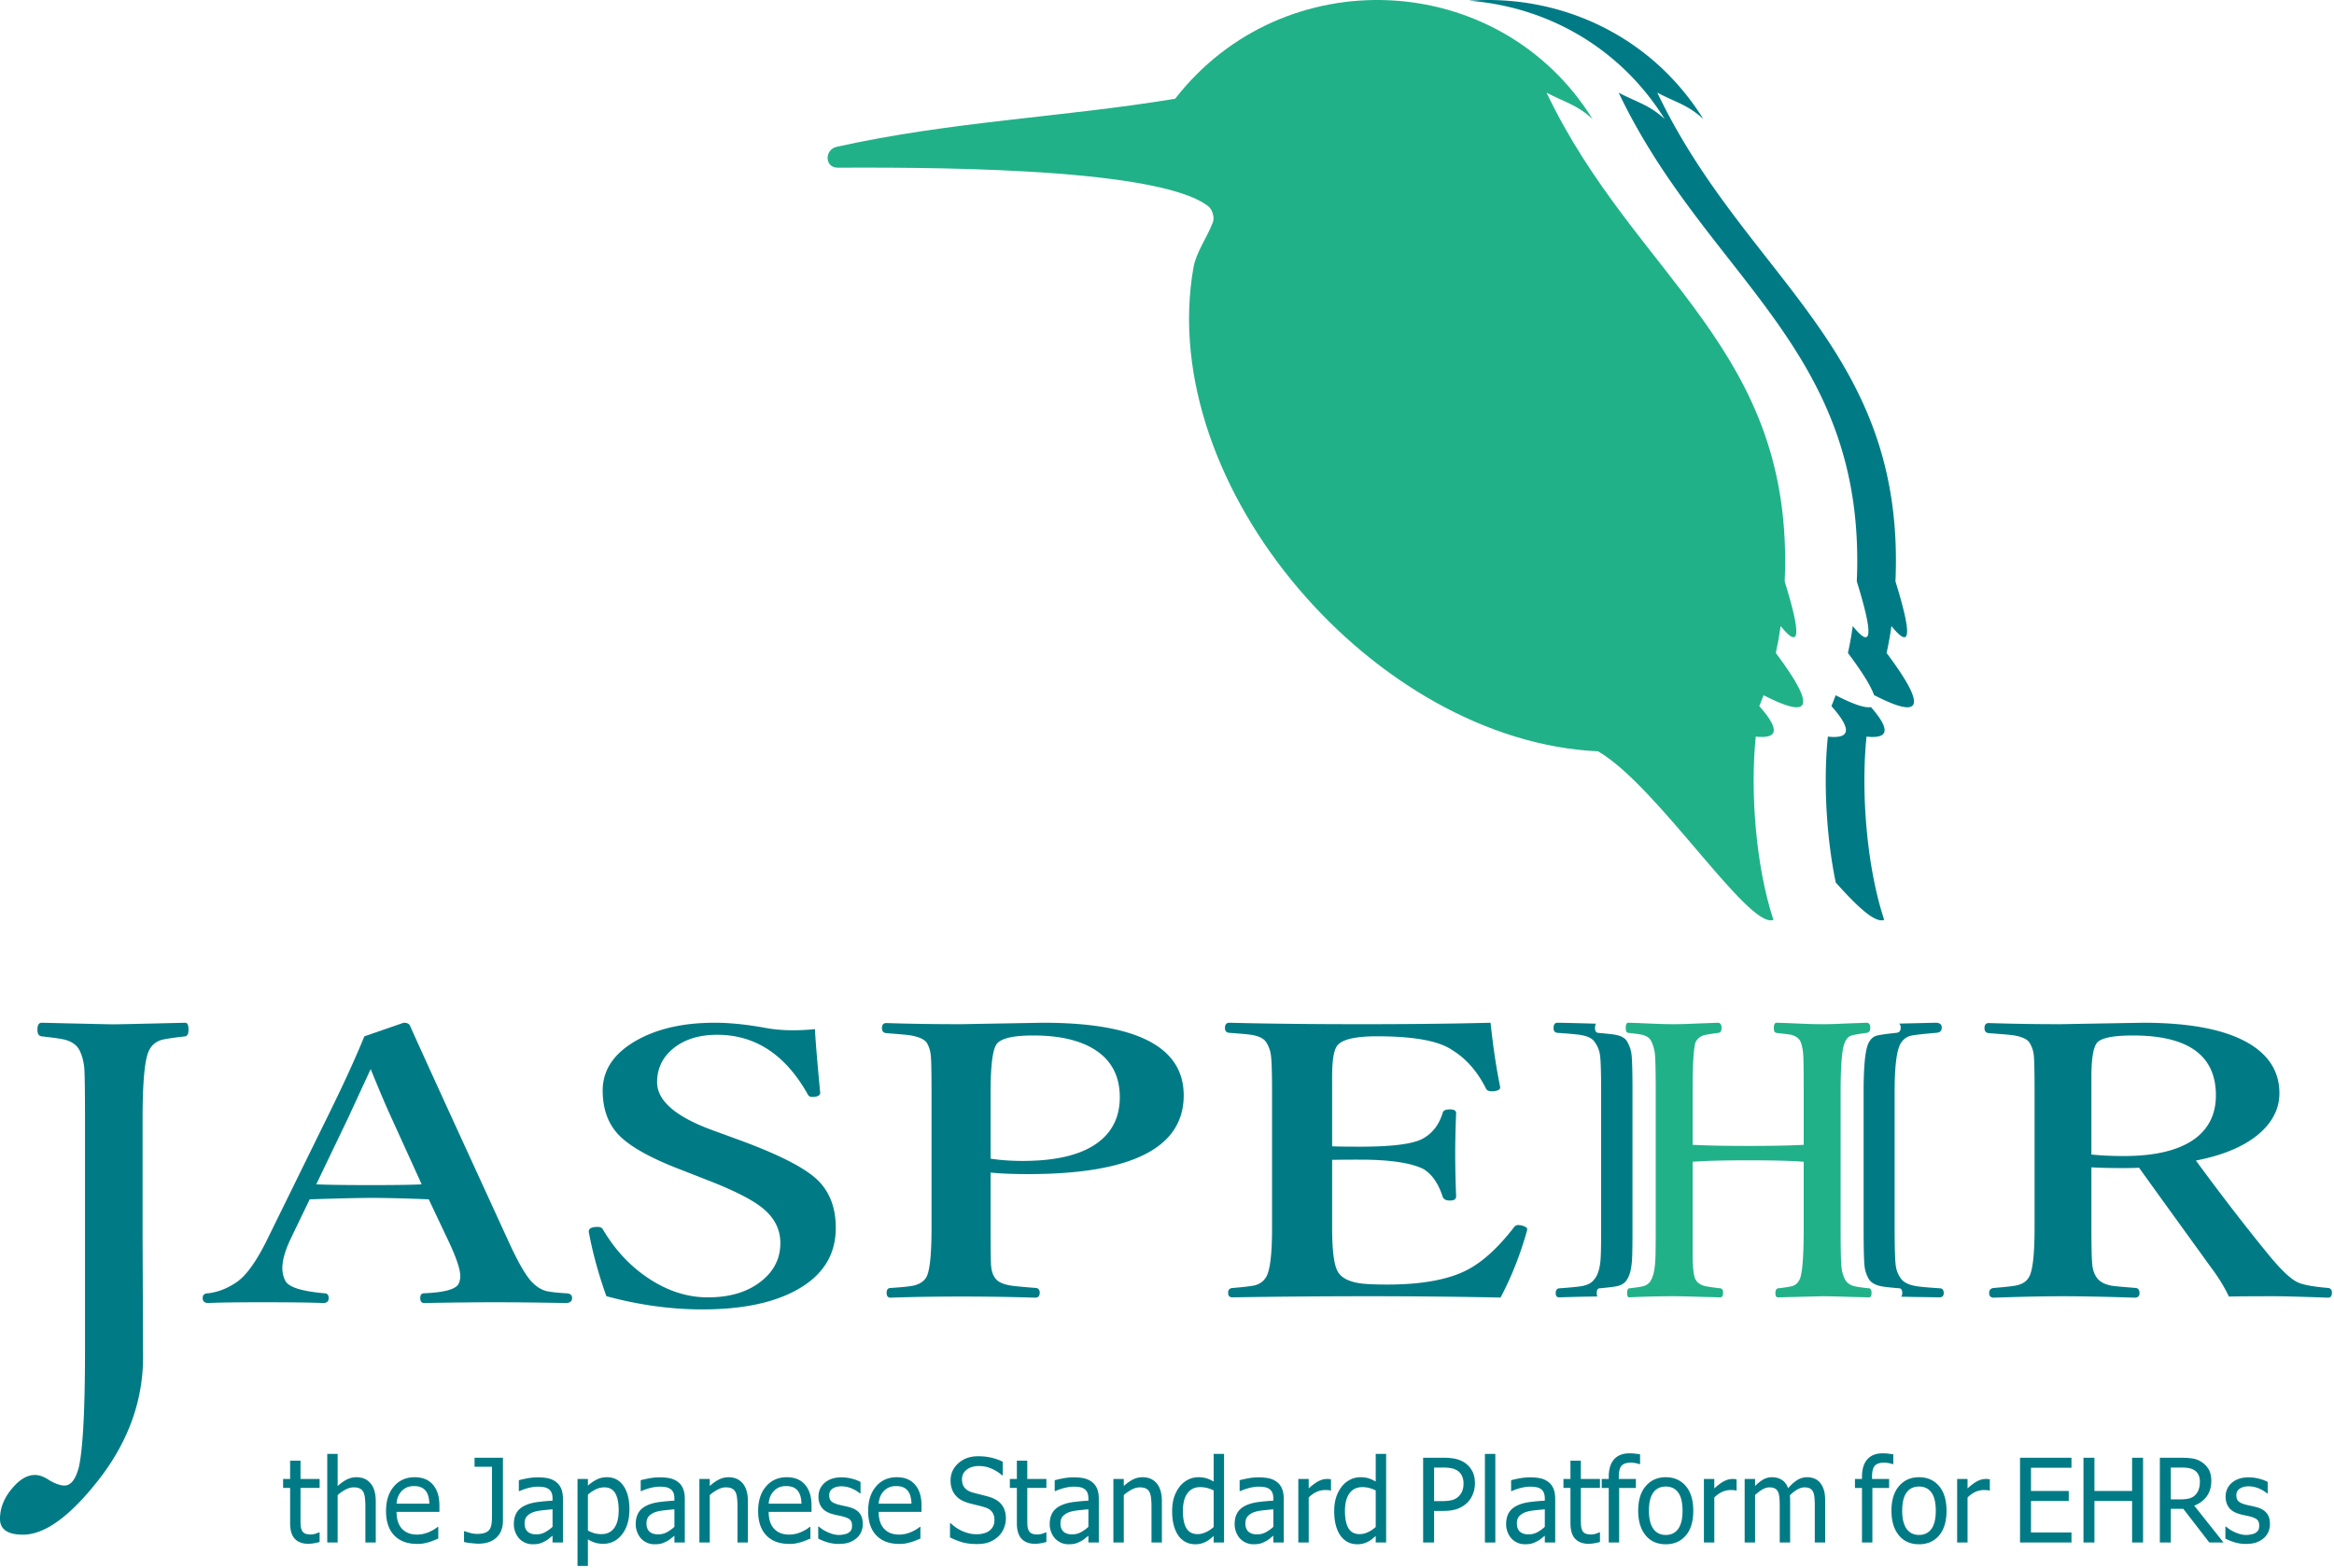
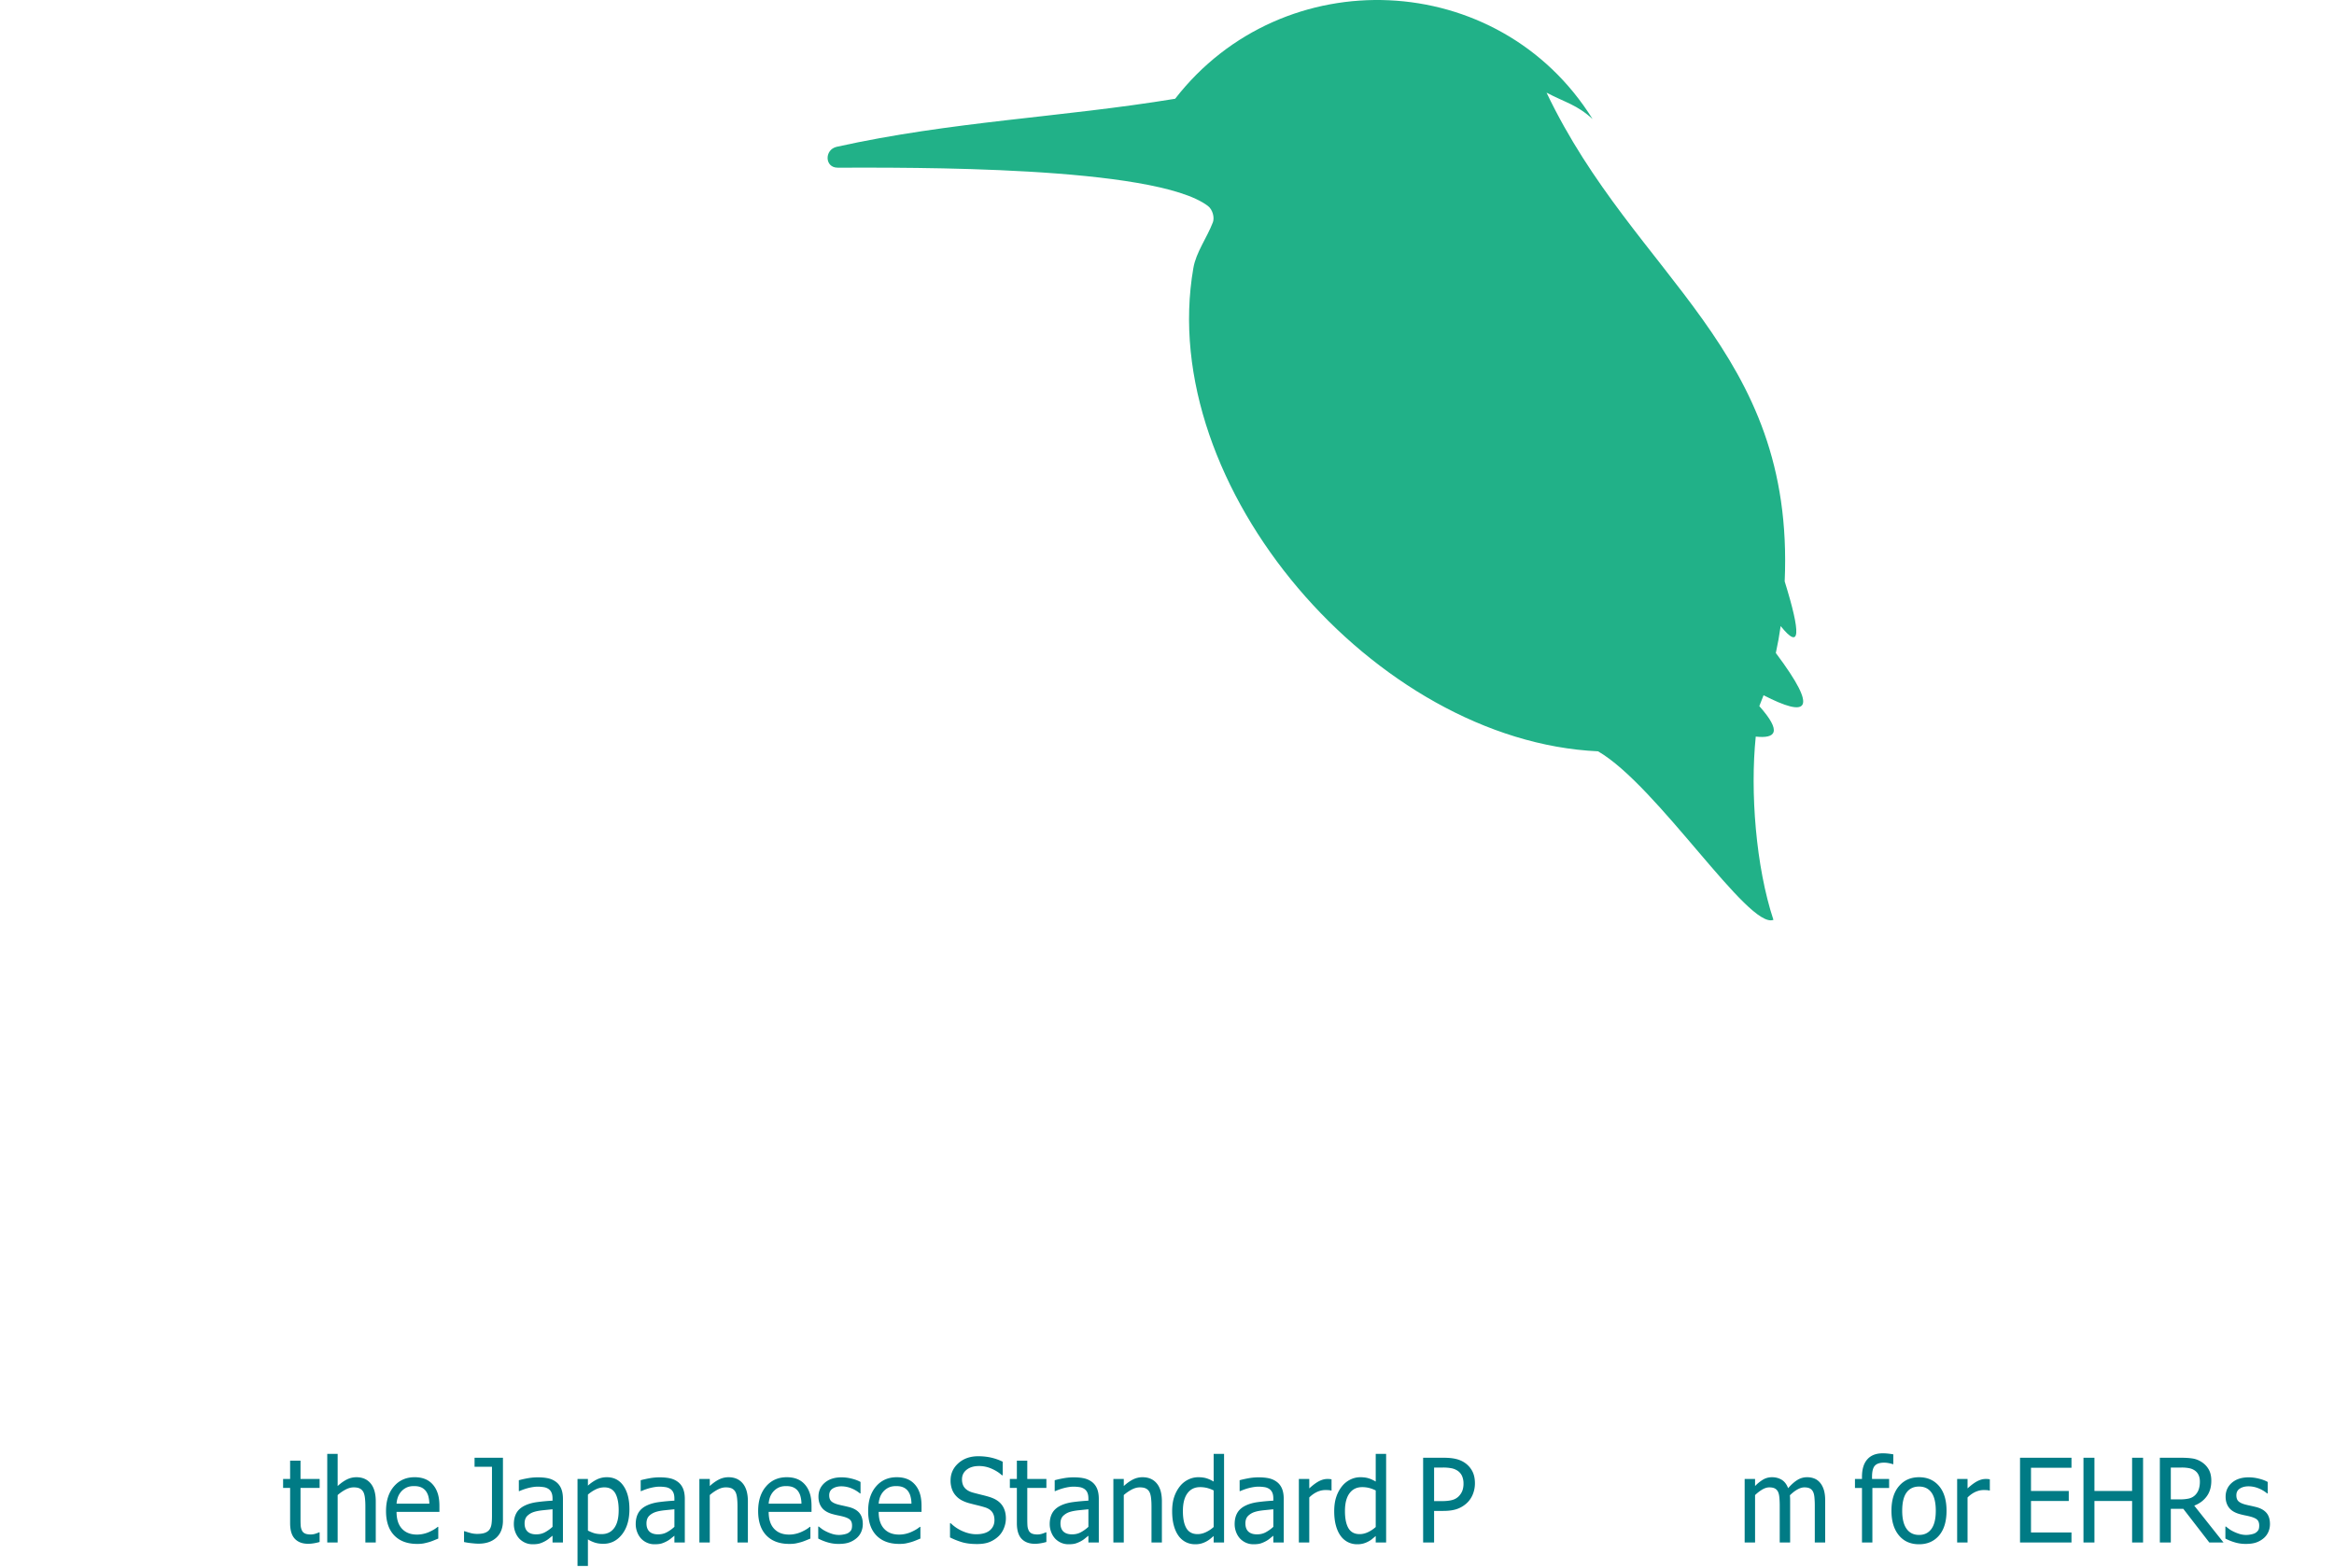
<svg xmlns="http://www.w3.org/2000/svg" width="323" height="217" fill="none">
  <g clip-path="url(#clip0_14_58)">
-     <path fill-rule="evenodd" clip-rule="evenodd" d="M259.369 96.292l.018-.05c6.025 3.091 7.794 2.283 1.699-5.849.269-1.228.489-2.47.668-3.725 2.759 3.415 2.814 1.085.557-6.187 1.403-32.235-20.655-41.85-32.956-67.655 2.65 1.396 4.171 1.647 6.369 3.653C228.387 4.694 215.649-.818 203.263.1c10.589.795 20.829 6.289 27.11 16.378-2.198-2.006-3.719-2.257-6.369-3.653 12.301 25.806 34.359 35.42 32.956 67.655 2.257 7.272 2.202 9.602-.557 6.187a51.068 51.068 0 01-.668 3.725c2.078 2.772 3.241 4.693 3.634 5.899zM131.155 23.209l.098.002h.634l-.732-.002zm122.888 98.949c-1.349-6.566-1.704-14.208-1.087-20.192 2.733.295 3.687-.627.493-4.22.206-.5.402-1 .587-1.504 2.339 1.2 4.036 1.812 4.88 1.636 3.053 3.484 2.09 4.379-.609 4.088-.789 7.65.011 18.011 2.445 25.368-1.242.501-3.696-1.806-6.709-5.176z" fill="#007B85" />
    <path fill-rule="evenodd" clip-rule="evenodd" d="M243.47 97.746c.207-.5.402-1 .588-1.504 6.024 3.091 7.793 2.283 1.698-5.849.269-1.228.49-2.47.668-3.725 2.759 3.415 2.815 1.085.557-6.187 1.403-32.235-20.655-41.85-32.955-67.655 2.65 1.396 4.171 1.647 6.369 3.653-12.972-20.834-42.824-22.072-57.767-2.808-15.781 2.594-30.894 3.115-46.834 6.65-1.715.381-1.694 2.891.13 2.89 9.492-.005 43.884-.305 51.244 5.304.663.505.926 1.62.681 2.26-.843 2.196-2.316 4.121-2.699 6.321-5.274 30.32 25.19 65.49 56.001 66.908 8.212 4.739 20.845 24.712 24.272 23.33-2.434-7.357-3.234-17.718-2.446-25.368 2.733.295 3.688-.627.493-4.22z" fill="#21B188" />
-     <path fill-rule="evenodd" clip-rule="evenodd" d="M289.427 161.592v8.396c0 2.747.046 4.502.139 5.241.092.669.3 1.226.646 1.686.403.539 1.084.895 2.052 1.069.416.061 1.5.165 3.287.304.358.035.531.27.531.713 0 .426-.219.635-.669.635-4.256-.14-7.554-.2-9.895-.2-2.399 0-5.582.06-9.572.2-.45 0-.669-.209-.669-.635 0-.443.219-.678.669-.713 1.718-.139 2.802-.269 3.252-.382.715-.191 1.222-.521 1.511-1 .565-.756.853-3.068.853-6.918v-18.869c0-2.738-.035-4.407-.104-5.015a4.087 4.087 0 00-.611-1.79c-.312-.47-1.038-.8-2.157-.991-.449-.07-1.603-.165-3.448-.305-.404-.034-.611-.269-.611-.712 0-.461.207-.687.611-.687 3.195.104 6.493.156 9.895.156l11.418-.199c6.896 0 11.959 1.06 15.177 3.181 2.479 1.642 3.713 3.841 3.713 6.57 0 2.243-1.049 4.207-3.137 5.885-2.029 1.599-4.832 2.746-8.418 3.441 3.471 4.729 6.792 9.04 9.964 12.925 1.741 2.138 3.102 3.441 4.094 3.919.761.357 2.168.618 4.221.791.357.035.542.253.542.661 0 .461-.185.687-.542.687-3.875-.14-6.32-.2-7.335-.2-2.629 0-4.763.008-6.378.043-.634-1.338-1.464-2.694-2.502-4.067-6.02-8.327-9.33-12.916-9.93-13.768-.473.035-1.245.052-2.306.052-1.707 0-3.137-.034-4.291-.104zm0-1.773c1.361.139 2.849.209 4.498.209 4.682 0 8.108-.922 10.276-2.755 1.638-1.417 2.456-3.295 2.456-5.641 0-5.528-3.828-8.292-11.486-8.292-2.699 0-4.36.33-4.959.991-.52.634-.785 2.208-.785 4.737v10.751zm-81.767 19.799a905.415 905.415 0 00-18.176-.183c-6.435 0-12.744.053-18.914.157-.415 0-.611-.208-.611-.634 0-.409.196-.635.611-.661 1.638-.139 2.687-.27 3.137-.382.634-.192 1.107-.522 1.419-1 .611-.808.911-3.12.911-6.918v-18.921c0-2.651-.058-4.329-.162-5.042a4.324 4.324 0 00-.68-1.807c-.312-.461-.934-.774-1.857-.948-.45-.087-1.522-.182-3.206-.304-.415-.035-.611-.252-.611-.66 0-.496.196-.739.611-.739 5.443.139 11.567.199 18.372.199 6.47 0 12.397-.06 17.772-.199.346 3.277.784 6.223 1.326 8.856v.122c0 .261-.265.417-.784.487a2.214 2.214 0 01-.335.026c-.449 0-.738-.13-.841-.382-1.2-2.391-2.768-4.173-4.706-5.346-1.845-1.26-5.305-1.886-10.368-1.886-3.021 0-4.855.435-5.512 1.295-.473.617-.704 2.043-.704 4.285v9.647c.738.035 2.041.053 3.887.053 4.509 0 7.404-.383 8.718-1.148 1.303-.73 2.203-1.912 2.699-3.554.069-.305.404-.461 1.015-.461.565 0 .842.174.842.513-.093 2.425-.127 4.25-.127 5.493 0 1.607.034 3.624.127 6.031 0 .392-.277.583-.842.583-.542 0-.877-.165-1.015-.504-.611-1.912-1.534-3.216-2.768-3.911-1.753-.826-4.636-1.243-8.649-1.243a196.9 196.9 0 00-3.887.026v9.447c0 3.46.323 5.563.98 6.31.519.661 1.453 1.104 2.803 1.321.83.122 2.122.183 3.851.183 5.294 0 9.262-.834 11.891-2.503 1.81-1.121 3.656-2.886 5.547-5.302.173-.287.404-.435.669-.435.115 0 .265.018.45.053.53.139.807.304.807.513 0 .034-.011.104-.034.226-.923 3.302-2.146 6.388-3.656 9.247zm-70.569-17.296v7.666c0 3.016.023 4.772.069 5.267.069.695.242 1.252.542 1.651.358.531 1.084.878 2.191 1.052.473.078 1.626.191 3.448.33.358.035.543.253.543.661 0 .461-.208.687-.612.687-3.31-.105-6.689-.157-10.137-.157-3.645 0-6.943.052-9.895.157-.369 0-.542-.226-.542-.687 0-.443.196-.661.6-.661 1.672-.104 2.756-.225 3.252-.356.715-.191 1.245-.53 1.58-1.026.518-.756.784-3.068.784-6.918v-18.869c0-2.738-.035-4.407-.104-5.015-.069-.669-.254-1.26-.577-1.79-.357-.47-1.107-.8-2.26-.991-.404-.07-1.511-.165-3.31-.305-.403-.034-.611-.269-.611-.712 0-.461.208-.687.611-.687 3.068.104 6.504.156 10.333.156l11.36-.199c12.975 0 19.456 3.346 19.456 10.056 0 7.266-7.196 10.899-21.589 10.899-1.938 0-3.645-.07-5.132-.209zm0-1.929c1.372.208 2.848.313 4.428.313 4.994 0 8.627-.974 10.876-2.912 1.707-1.46 2.571-3.433 2.571-5.91 0-2.973-1.199-5.198-3.586-6.658-2.053-1.26-4.856-1.886-8.408-1.886-2.664 0-4.313.365-4.97 1.095-.611.678-.911 2.903-.911 6.675v9.283zm-24.3-17.931c0 .8.242 3.738.715 8.831 0 .286-.242.46-.715.53-.15.017-.289.026-.404.026-.288 0-.496-.122-.599-.356-3.091-5.502-7.266-8.249-12.537-8.249-2.572 0-4.647.67-6.216 2.008-1.407 1.208-2.099 2.729-2.099 4.563 0 2.564 2.583 4.789 7.739 6.666l3.713 1.356c5.432 1.999 8.996 3.824 10.714 5.476 1.707 1.625 2.561 3.85 2.561 6.666 0 3.79-1.846 6.675-5.536 8.657-3.218 1.747-7.531 2.625-12.94 2.625-4.325 0-8.754-.609-13.274-1.834-1.061-2.981-1.869-5.893-2.4-8.726a1.061 1.061 0 01-.034-.226c0-.339.254-.539.773-.609.184-.017.323-.026.438-.026.38 0 .635.122.75.357 1.753 2.963 3.979 5.301 6.689 7.005 2.514 1.591 5.132 2.39 7.83 2.39 3.161 0 5.686-.799 7.578-2.39 1.637-1.373 2.456-3.077 2.456-5.119 0-2.017-.923-3.712-2.768-5.085-1.441-1.086-3.886-2.303-7.335-3.641l-3.436-1.348c-4.44-1.677-7.427-3.363-8.961-5.041-1.396-1.538-2.088-3.546-2.088-6.006 0-2.894 1.603-5.24 4.832-7.022 2.86-1.573 6.413-2.364 10.668-2.364 2.076 0 4.406.234 7.001.712 1.164.218 2.445.331 3.817.331.992 0 2.018-.053 3.068-.157zm-53.455 23.562c-3.102-.13-5.743-.199-7.9-.199-1.787 0-4.647.069-8.58.199l-2.641 5.485c-.761 1.608-1.142 2.955-1.142 4.024 0 .643.139 1.252.438 1.808.473.852 2.26 1.408 5.363 1.686.415 0 .611.217.611.66 0 .461-.253.687-.772.687-1.696-.069-4.567-.104-8.615-.104-3.333 0-5.755.035-7.266.104-.519 0-.784-.226-.784-.687 0-.443.265-.66.784-.66 1.395-.173 2.745-.713 4.048-1.634 1.338-.982 2.745-3.007 4.233-6.084l8.303-16.905c2.076-4.206 3.748-7.857 5.006-10.942l5.443-1.886c.496 0 .796.165.91.486.335.774 2.25 4.998 5.745 12.647l7.796 17.009c1.406 3.102 2.56 5.084 3.483 5.936.588.556 1.199.912 1.822 1.069.473.113 1.36.217 2.64.304.612 0 .912.217.912.66 0 .461-.3.687-.911.687-4.106-.069-7.37-.104-9.803-.104-2.387 0-5.64.035-9.757.104-.369 0-.542-.226-.542-.687 0-.443.173-.66.542-.66 2.883-.122 4.475-.583 4.798-1.382a2.55 2.55 0 00.196-.991c0-.886-.485-2.381-1.453-4.485l-2.907-6.145zm-8.038-18.034l-3.102 6.719-4.43 9.239c1.512.069 4.06.104 7.67.104 3.287 0 5.594-.035 6.92-.104l-4.152-9.135c-.738-1.599-1.707-3.868-2.906-6.823zm-25.684-4.525c-1.776.195-2.917.378-3.413.536-.715.268-1.234.719-1.546 1.365-.611 1.097-.922 4.267-.922 9.532v16.394l.069 16.504c0 5.924-1.938 11.47-5.813 16.614-4.094 5.35-7.704 8.032-10.806 8.032-2.122 0-3.183-.732-3.183-2.182 0-1.548.6-3.011 1.8-4.364.991-1.145 2.006-1.718 3.032-1.718.612 0 1.292.243 2.03.755.819.464 1.5.707 2.065.707.876 0 1.545-.853 1.995-2.572.565-2.669.841-8.044.841-16.137v-32.033c0-3.888-.034-6.253-.103-7.106-.092-.902-.312-1.719-.67-2.426-.368-.694-1.026-1.17-1.994-1.438-.542-.134-1.615-.293-3.218-.463-.403-.049-.6-.354-.6-.926 0-.647.197-.963.6-.963 6.112.146 9.41.219 9.907.219.646 0 3.967-.073 9.93-.219.322 0 .472.316.472.963 0 .572-.15.877-.473.926zm237.202-1.767l.594-.018 4.463-.104c.565 0 .842.226.842.686 0 .444-.254.678-.773.713-1.891.156-3.079.295-3.564.417-.484.13-.888.409-1.199.835-.658.808-.98 3.094-.98 6.849v18.912c0 2.773.057 4.52.161 5.25.092.678.346 1.277.75 1.808.38.495 1.072.825 2.064.99.473.087 1.58.192 3.345.304.311.035.473.261.473.67 0 .391-.208.582-.612.582-.807-.017-1.96-.035-3.448-.052l-1.854-.04c.116-.092.175-.255.175-.49 0-.409-.127-.635-.372-.67-1.39-.112-2.262-.217-2.634-.304-.781-.165-1.326-.495-1.626-.99a4.393 4.393 0 01-.59-1.808c-.082-.73-.127-2.477-.127-5.25v-18.912c0-3.755.254-6.041.772-6.849.245-.426.563-.705.944-.835.382-.122 1.317-.261 2.807-.417.408-.035.608-.269.608-.713 0-.265-.072-.453-.219-.564zm-41.739 37.769a290.51 290.51 0 00-5.309.125c-.312 0-.474-.191-.474-.582 0-.409.162-.635.474-.67 1.856-.13 2.975-.252 3.378-.356.704-.165 1.211-.478 1.523-.938.473-.574.761-1.539.842-2.877.046-.609.069-2 .069-4.172v-18.921c0-2.669-.058-4.346-.162-5.042a3.87 3.87 0 00-.749-1.807c-.288-.461-.911-.774-1.857-.948-.473-.087-1.568-.182-3.275-.304-.358-.035-.542-.252-.542-.66 0-.496.184-.739.542-.739.492 0 2.269.043 5.342.128-.097.12-.146.322-.146.611 0 .408.146.625.427.66 1.344.122 2.207.217 2.579.304.745.174 1.236.487 1.462.948.318.538.518 1.147.59 1.807.082.696.128 2.373.128 5.042v18.921c0 2.172-.018 3.563-.055 4.172-.063 1.338-.29 2.303-.663 2.877-.245.46-.644.773-1.198.938-.318.104-1.199.226-2.661.356-.245.035-.373.261-.373.67 0 .209.037.361.108.457z" fill="#007B85" />
-     <path fill-rule="evenodd" clip-rule="evenodd" d="M234.241 160.819v12.68c0 1.826.123 2.999.363 3.547.24.495.698.825 1.366.99.298.07.996.174 2.107.304.254.035.378.244.378.618 0 .426-.138.634-.422.634-.457-.017-1.162-.035-2.128-.052-1.962-.07-3.386-.105-4.279-.105-2.114 0-4.164.053-6.154.157-.196 0-.298-.191-.298-.582 0-.409.102-.635.298-.67 1.17-.13 1.874-.252 2.128-.356.444-.165.764-.478.96-.938.298-.574.479-1.539.53-2.877.029-.609.044-2 .044-4.172v-18.921c0-2.669-.037-4.346-.102-5.042a5.311 5.311 0 00-.472-1.807c-.182-.461-.574-.774-1.17-.948-.298-.087-.988-.182-2.064-.304-.225-.035-.341-.252-.341-.66 0-.496.116-.739.341-.739.313 0 1.446.043 3.408.13 1.221.052 2.18.069 2.892.069.792 0 1.896-.026 3.298-.095 1.475-.052 2.405-.087 2.79-.104.356 0 .53.243.53.739 0 .391-.138.608-.421.66-1.155.156-1.853.269-2.107.356-.473.174-.821.47-1.046.887-.284.73-.429 3.016-.429 6.849v7.405c1.86.104 4.461.156 7.796.156 3.218 0 5.746-.052 7.577-.156v-7.405c0-2.747-.022-4.433-.065-5.067-.044-.678-.167-1.269-.363-1.782-.211-.469-.64-.791-1.279-.965-.225-.052-.923-.139-2.085-.278-.226-.035-.341-.252-.341-.66 0-.496.13-.739.384-.739.313 0 1.461.043 3.451.13 1.235.052 2.224.069 2.979.069.734 0 1.802-.026 3.19-.095l2.811-.104c.356 0 .531.226.531.686 0 .444-.16.678-.487.713-1.192.156-1.94.295-2.245.417-.305.13-.56.409-.756.835-.414.808-.617 3.094-.617 6.849v18.912c0 2.773.036 4.52.102 5.25.057.678.217 1.277.471 1.808.24.495.676.825 1.301.99.298.087.996.192 2.107.304.196.035.298.261.298.67 0 .391-.131.582-.385.582-.509-.017-1.235-.035-2.172-.052-1.955-.07-3.35-.105-4.171-.105-.101 0-2.165.053-6.197.157-.254 0-.378-.191-.378-.582 0-.409.124-.635.378-.67 1.126-.13 1.816-.252 2.085-.356.414-.165.719-.478.916-.938.356-.818.537-3.173.537-7.058v-9.169c-1.831-.14-4.359-.2-7.577-.2-3.335 0-5.936.06-7.796.2z" fill="#21B188" />
-     <path fill-rule="evenodd" clip-rule="evenodd" d="M240.326 206.33h-.076a1.69 1.69 0 00-.339-.054 6.72 6.72 0 00-.433-.011c-.386 0-.769.086-1.153.259-.381.175-.741.43-1.083.771v6.233h-1.44v-8.796h1.44v1.307c.525-.478.981-.815 1.37-1.011.389-.196.767-.296 1.135-.296.146 0 .258.003.331.011.073.008.156.021.248.038v1.549zm-5.995 2.803c0 1.482-.347 2.623-1.038 3.429-.694.805-1.615 1.208-2.765 1.208-1.187 0-2.121-.417-2.799-1.248-.681-.831-1.02-1.961-1.02-3.389 0-1.469.35-2.609 1.051-3.422.7-.815 1.623-1.221 2.768-1.221 1.15 0 2.071.406 2.765 1.216.691.812 1.038 1.953 1.038 3.427zm-1.486 0c0-1.133-.201-1.975-.603-2.526-.402-.551-.973-.826-1.714-.826-.746 0-1.323.275-1.727.826-.404.551-.605 1.393-.605 2.526 0 1.097.201 1.928.605 2.496.404.568.981.85 1.727.85.736 0 1.307-.277 1.711-.834.405-.557.606-1.393.606-2.512zm-5.878-6.451h-.075a3.544 3.544 0 00-.551-.142 3.38 3.38 0 00-.639-.067c-.605 0-1.035.142-1.291.425-.258.282-.386.793-.386 1.533v.301h2.363v1.243h-2.316v7.553h-1.44v-7.553h-.97v-1.243h.97v-.293c0-1.065.248-1.875.741-2.426.493-.555 1.2-.831 2.121-.831.266 0 .524.013.78.043.253.029.485.061.693.099v1.358zm-7.139 11.023c-.785 0-1.398-.228-1.836-.688-.439-.457-.658-1.184-.658-2.173v-4.869h-.97v-1.243h.97v-2.534h1.44v2.534h2.645v1.243h-2.645v4.18c0 .447.008.791.024 1.03.015.242.073.468.174.678a.85.85 0 00.42.414c.196.092.457.137.788.137.235 0 .462-.037.681-.11.219-.073.378-.132.475-.18h.083v1.329c-.271.08-.545.142-.821.185-.28.046-.535.067-.77.067zm-6.044-1.118c-.118.091-.274.215-.47.376a3.296 3.296 0 01-.566.382 4.147 4.147 0 01-.738.315c-.235.073-.566.11-.994.11-.352 0-.683-.067-.999-.204a2.573 2.573 0 01-.832-.576 2.754 2.754 0 01-.548-.896 3.044 3.044 0 01-.206-1.121c0-.611.125-1.127.373-1.558.25-.427.644-.766 1.182-1.019.477-.226 1.043-.382 1.692-.468a28.705 28.705 0 012.106-.194v-.288c0-.349-.052-.632-.154-.847a1.165 1.165 0 00-.425-.498 1.633 1.633 0 00-.674-.245 5.432 5.432 0 00-.816-.059c-.331 0-.72.052-1.168.156a7.623 7.623 0 00-1.344.458h-.083v-1.504c.266-.078.644-.164 1.139-.258a7.867 7.867 0 011.469-.143c.587 0 1.08.049 1.485.143.401.094.764.264 1.085.511.31.242.542.557.696.939.154.384.23.852.23 1.404v6.025h-1.44v-.941zm0-1.23v-2.429c-.339.033-.77.076-1.289.13-.521.053-.942.131-1.26.231a2.295 2.295 0 00-.944.551c-.248.248-.373.595-.373 1.039 0 .5.138.879.412 1.135.274.255.673.384 1.2.384.454 0 .861-.099 1.226-.301.365-.199.71-.447 1.028-.74z" fill="#007B85" />
-     <path d="M206.937 201.262h-1.44v12.266h1.44v-12.266z" fill="#007B85" />
-     <path fill-rule="evenodd" clip-rule="evenodd" d="M204.114 205.332c0 .511-.089.993-.263 1.447a3.428 3.428 0 01-.726 1.162 3.87 3.87 0 01-1.38.907c-.527.204-1.194.306-2.003.306h-1.278v4.374h-1.518v-11.733h2.851c.673 0 1.244.056 1.716.172.473.116.89.304 1.252.56.42.301.752.68.992 1.14.237.46.357 1.014.357 1.665zm-1.581.038a2.54 2.54 0 00-.201-1.047 1.742 1.742 0 00-.61-.726 2.305 2.305 0 00-.832-.344 5.807 5.807 0 00-1.182-.103h-1.244v4.649h1.025c.608 0 1.098-.052 1.474-.154a1.99 1.99 0 00.934-.54c.221-.237.383-.49.485-.767a2.8 2.8 0 00.151-.968zm-10.708 8.158h-1.44v-.901c-.224.194-.42.355-.581.482a3.301 3.301 0 01-.577.347 3.19 3.19 0 01-.637.231 3.113 3.113 0 01-.766.083 2.84 2.84 0 01-1.292-.298 2.788 2.788 0 01-1.009-.874c-.282-.388-.498-.867-.652-1.437-.154-.57-.23-1.224-.23-1.964 0-.772.097-1.439.292-2.003a4.766 4.766 0 01.804-1.477 3.373 3.373 0 011.132-.901 3.108 3.108 0 011.393-.326c.428 0 .801.049 1.119.145.316.097.652.248 1.004.455v-3.828h1.44v12.266zm-1.44-2.146v-5.063a4.613 4.613 0 00-.962-.357 3.972 3.972 0 00-.924-.1c-.743 0-1.322.285-1.742.853-.42.567-.629 1.388-.629 2.461 0 1.033.162 1.821.483 2.37.323.546.84.82 1.549.82.378 0 .759-.089 1.143-.266a4.398 4.398 0 001.082-.718zm-6.19-5.052h-.076a1.69 1.69 0 00-.339-.054 6.7 6.7 0 00-.433-.011c-.386 0-.769.086-1.153.259a3.74 3.74 0 00-1.082.771v6.233h-1.44v-8.796h1.44v1.307c.524-.478.98-.815 1.369-1.011.389-.196.767-.296 1.135-.296.146 0 .258.003.331.011.073.008.157.021.248.038v1.549zm-7.98 6.257c-.117.091-.273.215-.469.376a3.335 3.335 0 01-.566.382 4.178 4.178 0 01-.738.315c-.235.073-.567.11-.994.11-.352 0-.684-.067-.999-.204a2.563 2.563 0 01-.832-.576 2.737 2.737 0 01-.548-.896 3.044 3.044 0 01-.206-1.121c0-.611.125-1.127.373-1.558.25-.427.644-.766 1.182-1.019.477-.226 1.043-.382 1.692-.468a28.727 28.727 0 012.105-.194v-.288c0-.349-.051-.632-.154-.847a1.156 1.156 0 00-.424-.498 1.643 1.643 0 00-.674-.245 5.442 5.442 0 00-.816-.059c-.331 0-.72.052-1.169.156a7.613 7.613 0 00-1.343.458h-.084v-1.504c.267-.078.645-.164 1.14-.258a7.867 7.867 0 011.469-.143c.587 0 1.08.049 1.484.143.402.094.765.264 1.085.511.311.242.543.557.697.939.154.384.229.852.229 1.404v6.025h-1.44v-.941zm0-1.23v-2.429c-.339.033-.769.076-1.288.13-.522.053-.942.131-1.26.231a2.295 2.295 0 00-.944.551c-.248.248-.373.595-.373 1.039 0 .5.138.879.412 1.135.274.255.673.384 1.2.384.454 0 .86-.099 1.226-.301a5.167 5.167 0 001.027-.74zm-6.818 2.171h-1.44v-.901c-.224.194-.42.355-.582.482a3.254 3.254 0 01-.576.347 3.236 3.236 0 01-.637.231 3.122 3.122 0 01-.767.083c-.464 0-.895-.099-1.291-.298a2.8 2.8 0 01-1.01-.874c-.281-.388-.498-.867-.652-1.437-.154-.57-.229-1.224-.229-1.964 0-.772.096-1.439.292-2.003a4.785 4.785 0 01.803-1.477 3.373 3.373 0 011.132-.901 3.114 3.114 0 011.393-.326c.428 0 .801.049 1.119.145.316.097.653.248 1.005.455v-3.828h1.44v12.266zm-1.44-2.146v-5.063a4.62 4.62 0 00-.963-.357 3.963 3.963 0 00-.923-.1c-.744 0-1.323.285-1.743.853-.42.567-.628 1.388-.628 2.461 0 1.033.161 1.821.482 2.37.324.546.84.82 1.55.82.378 0 .759-.089 1.142-.266a4.403 4.403 0 001.083-.718zm-7.164 2.146h-1.439v-5.011c0-.404-.018-.78-.058-1.13-.039-.35-.109-.629-.216-.839a1.136 1.136 0 00-.49-.492c-.209-.108-.494-.162-.856-.162-.355 0-.722.1-1.104.296a5.766 5.766 0 00-1.111.767v6.571h-1.44v-8.796h1.44v.979c.428-.395.85-.696 1.268-.906a2.92 2.92 0 011.323-.315c.842 0 1.499.285 1.972.855.475.568.711 1.394.711 2.475v5.708zm-10.17-.941a22.35 22.35 0 00-.47.376 3.296 3.296 0 01-.566.382 4.14 4.14 0 01-.737.315c-.235.073-.567.11-.995.11-.352 0-.683-.067-.999-.204a2.573 2.573 0 01-.832-.576 2.736 2.736 0 01-.547-.896 3.024 3.024 0 01-.207-1.121c0-.611.126-1.127.373-1.558.251-.427.645-.766 1.182-1.019.477-.226 1.043-.382 1.693-.468a28.676 28.676 0 012.105-.194v-.288c0-.349-.052-.632-.154-.847a1.158 1.158 0 00-.425-.498 1.634 1.634 0 00-.673-.245 5.456 5.456 0 00-.817-.059c-.331 0-.72.052-1.168.156a7.65 7.65 0 00-1.344.458h-.083v-1.504a12.68 12.68 0 011.14-.258 7.86 7.86 0 011.469-.143c.587 0 1.079.049 1.484.143.402.094.764.264 1.085.511.31.242.542.557.696.939.154.384.23.852.23 1.404v6.025h-1.44v-.941zm0-1.23v-2.429c-.339.033-.769.076-1.288.13-.522.053-.942.131-1.26.231a2.299 2.299 0 00-.945.551c-.247.248-.373.595-.373 1.039 0 .5.138.879.412 1.135.274.255.673.384 1.2.384.454 0 .861-.099 1.226-.301.365-.199.71-.447 1.028-.74zm-7.406 2.348c-.785 0-1.398-.228-1.836-.688-.438-.457-.658-1.184-.658-2.173v-4.869h-.97v-1.243h.97v-2.534h1.441v2.534h2.645v1.243h-2.645v4.18c0 .447.007.791.023 1.03.016.242.073.468.175.678a.85.85 0 00.42.414c.196.092.456.137.787.137.235 0 .462-.037.681-.11.219-.073.379-.132.475-.18h.084v1.329c-.272.08-.546.142-.822.185a4.737 4.737 0 01-.77.067zm-8.013.033c-.824 0-1.526-.089-2.103-.264a10.393 10.393 0 01-1.63-.651v-1.958h.107a5.427 5.427 0 001.693 1.119c.629.267 1.236.398 1.821.398.832 0 1.463-.18 1.891-.538.425-.36.639-.831.639-1.417 0-.468-.112-.848-.334-1.141-.224-.293-.579-.511-1.064-.651a16.98 16.98 0 00-.963-.261 38.535 38.535 0 01-1.092-.277 4.983 4.983 0 01-1.054-.401 2.922 2.922 0 01-.825-.637 2.728 2.728 0 01-.545-.909 3.464 3.464 0 01-.196-1.211c0-.949.36-1.745 1.078-2.388.72-.643 1.635-.966 2.752-.966.636 0 1.239.065 1.808.196.568.132 1.092.32 1.578.562v1.873h-.115c-.36-.342-.824-.641-1.39-.893a4.248 4.248 0 00-1.777-.382c-.704 0-1.27.169-1.703.505-.433.339-.65.783-.65 1.335 0 .495.128.89.381 1.186.253.293.621.505 1.101.643.321.089.715.191 1.176.304.465.113.848.215 1.153.312.785.244 1.359.618 1.719 1.116.363.5.543 1.114.543 1.843 0 .457-.091.909-.271 1.355a3.186 3.186 0 01-.759 1.135 3.965 3.965 0 01-1.242.788c-.459.184-1.036.275-1.727.275zm-10.757-.016c-1.362 0-2.421-.396-3.175-1.184-.754-.788-1.129-1.91-1.129-3.362 0-1.431.365-2.569 1.095-3.416.728-.847 1.682-1.27 2.862-1.27.532 0 1.001.078 1.408.237.41.156.767.403 1.072.739.308.337.543.746.705 1.233.164.484.245 1.078.245 1.78v.805h-5.932c0 1.019.25 1.799.751 2.337.501.541 1.195.81 2.079.81.316 0 .629-.038.932-.111.305-.072.579-.169.824-.285.26-.121.482-.237.66-.349.18-.113.328-.221.446-.32h.083v1.616c-.169.067-.378.154-.628.256a6.783 6.783 0 01-.674.239c-.281.078-.534.14-.761.183-.227.04-.516.062-.863.062zm1.69-5.568a4.273 4.273 0 00-.138-1.03 2.178 2.178 0 00-.352-.732 1.653 1.653 0 00-.65-.503c-.264-.116-.589-.172-.981-.172-.383 0-.709.059-.978.177a2.318 2.318 0 00-.733.514 2.488 2.488 0 00-.493.767 3.398 3.398 0 00-.214.979h4.539zm-10.072 5.568a5.194 5.194 0 01-1.596-.237 6.892 6.892 0 01-1.234-.506v-1.662h.076c.122.1.266.212.43.333.165.124.384.251.658.383a5.8 5.8 0 00.8.312c.292.088.595.134.908.134.227 0 .47-.027.728-.083.258-.054.451-.124.579-.21.177-.121.305-.25.384-.388.078-.137.117-.344.117-.618 0-.352-.091-.619-.274-.799-.183-.178-.509-.328-.973-.449a11.567 11.567 0 00-.72-.162 11.587 11.587 0 01-.819-.201c-.65-.194-1.124-.495-1.419-.901-.295-.407-.443-.899-.443-1.477 0-.791.289-1.437.871-1.937.581-.498 1.351-.748 2.314-.748.474 0 .952.062 1.429.183.48.121.882.272 1.208.457v1.587h-.076a4.458 4.458 0 00-1.221-.72 3.714 3.714 0 00-1.359-.264c-.469 0-.868.102-1.192.309-.326.205-.487.514-.487.931 0 .368.096.643.286.826.191.18.496.328.916.446.214.057.451.113.715.167.26.057.537.121.829.194.631.164 1.106.433 1.424.809.319.38.478.893.478 1.545 0 .376-.073.737-.217 1.073a2.36 2.36 0 01-.639.871c-.305.261-.649.46-1.033.597-.383.138-.866.205-1.448.205zm-6.842 0c-1.362 0-2.421-.396-3.175-1.184-.753-.788-1.129-1.91-1.129-3.362 0-1.431.365-2.569 1.096-3.416.727-.847 1.682-1.27 2.861-1.27.532 0 1.002.078 1.409.237.409.156.767.403 1.072.739.308.337.543.746.704 1.233.165.484.245 1.078.245 1.78v.805h-5.932c0 1.019.251 1.799.752 2.337.501.541 1.194.81 2.079.81.315 0 .629-.038.931-.111a4.18 4.18 0 00.825-.285 5.97 5.97 0 00.659-.349 3.94 3.94 0 00.446-.32h.084v1.616c-.169.067-.378.154-.629.256-.25.102-.475.182-.673.239-.281.078-.535.14-.761.183-.227.04-.517.062-.864.062zm1.691-5.568a4.269 4.269 0 00-.139-1.03 2.178 2.178 0 00-.352-.732 1.639 1.639 0 00-.65-.503c-.263-.116-.589-.172-.98-.172-.384 0-.71.059-.979.177a2.325 2.325 0 00-.732.514 2.492 2.492 0 00-.494.767 3.431 3.431 0 00-.214.979h4.54zm-7.414 5.374h-1.44v-5.011c0-.404-.018-.78-.057-1.13-.039-.35-.11-.629-.217-.839a1.13 1.13 0 00-.49-.492c-.209-.108-.493-.162-.856-.162-.354 0-.722.1-1.103.296a5.743 5.743 0 00-1.111.767v6.571h-1.44v-8.796h1.44v.979c.428-.395.85-.696 1.268-.906.42-.21.86-.315 1.322-.315.843 0 1.5.285 1.972.855.475.568.712 1.394.712 2.475v5.708zm-10.17-.941c-.118.091-.274.215-.47.376a3.334 3.334 0 01-.566.382c-.256.137-.5.242-.738.315-.235.073-.566.11-.994.11-.352 0-.684-.067-1-.204a2.566 2.566 0 01-.831-.576 2.74 2.74 0 01-.548-.896 3.036 3.036 0 01-.206-1.121c0-.611.125-1.127.373-1.558.25-.427.644-.766 1.181-1.019.478-.226 1.044-.382 1.693-.468a28.68 28.68 0 012.105-.194v-.288c0-.349-.052-.632-.153-.847a1.159 1.159 0 00-.426-.498 1.634 1.634 0 00-.673-.245 5.448 5.448 0 00-.816-.059c-.331 0-.72.052-1.169.156a7.625 7.625 0 00-1.343.458h-.084v-1.504c.266-.078.645-.164 1.14-.258a7.862 7.862 0 011.47-.143c.586 0 1.079.049 1.483.143a2.81 2.81 0 011.086.511c.31.242.542.557.696.939.154.384.23.852.23 1.404v6.025h-1.44v-.941zm0-1.23v-2.429c-.34.033-.77.076-1.29.13-.52.053-.94.131-1.26.231-.38.121-.695.304-.943.551-.248.248-.373.595-.373 1.039 0 .5.138.879.412 1.135.274.255.673.384 1.2.384.454 0 .86-.099 1.226-.301.365-.199.71-.447 1.027-.74zm-6.225-2.456c0 1.464-.341 2.631-1.022 3.5-.684.869-1.547 1.305-2.59 1.305-.423 0-.799-.051-1.127-.151a4.339 4.339 0 01-1.005-.463v3.68h-1.44v-12.04h1.44v.923a5.303 5.303 0 011.192-.831 3.095 3.095 0 011.43-.334c.983 0 1.748.398 2.298 1.197s.824 1.87.824 3.214zm-1.487.159c0-1.003-.156-1.781-.466-2.335-.314-.554-.82-.831-1.521-.831-.407 0-.804.094-1.185.28a5.02 5.02 0 00-1.085.721v4.982c.379.19.702.32.97.387.27.067.577.102.924.102.749 0 1.328-.28 1.743-.842.415-.562.62-1.382.62-2.464zm-9.153 3.527a22.35 22.35 0 00-.47.376 3.335 3.335 0 01-.566.382c-.255.137-.5.242-.738.315-.234.073-.566.11-.994.11-.352 0-.683-.067-.999-.204a2.565 2.565 0 01-.832-.576 2.74 2.74 0 01-.548-.896 3.038 3.038 0 01-.206-1.121c0-.611.126-1.127.373-1.558.25-.427.645-.766 1.182-1.019.477-.226 1.044-.382 1.693-.468a28.676 28.676 0 012.105-.194v-.288c0-.349-.052-.632-.154-.847a1.16 1.16 0 00-.425-.498 1.638 1.638 0 00-.673-.245 5.447 5.447 0 00-.816-.059c-.332 0-.72.052-1.17.156a7.632 7.632 0 00-1.343.458h-.083v-1.504a12.68 12.68 0 011.14-.258 7.857 7.857 0 011.469-.143c.586 0 1.08.049 1.484.143.402.094.764.264 1.085.511.31.242.543.557.696.939.154.384.23.852.23 1.404v6.025h-1.44v-.941zm0-1.23v-2.429c-.339.033-.77.076-1.288.13-.522.053-.942.131-1.26.231a2.299 2.299 0 00-.945.551c-.248.248-.373.595-.373 1.039 0 .5.138.879.412 1.135.274.255.674.384 1.2.384.454 0 .861-.099 1.226-.301.365-.199.71-.447 1.028-.74zm-6.863-.882c0 1.03-.305 1.824-.916 2.381-.61.556-1.426.833-2.454.833-.245 0-.574-.021-.984-.067a9.535 9.535 0 01-1.03-.161v-1.498h.083c.212.072.47.153.778.239.308.089.623.132.947.132.47 0 .842-.054 1.119-.164.279-.111.485-.269.618-.474.138-.209.224-.465.263-.769.04-.304.058-.656.058-1.054v-6.835h-2.41v-1.243h3.928v8.68zm-11.876 3.247c-1.362 0-2.421-.396-3.175-1.184-.754-.788-1.13-1.91-1.13-3.362 0-1.431.366-2.569 1.096-3.416.728-.847 1.682-1.27 2.862-1.27.532 0 1.001.078 1.408.237.41.156.767.403 1.072.739.308.337.543.746.705 1.233.164.484.245 1.078.245 1.78v.805h-5.932c0 1.019.25 1.799.751 2.337.501.541 1.195.81 2.08.81.315 0 .628-.038.93-.111.306-.072.58-.169.825-.285.26-.121.482-.237.66-.349a3.94 3.94 0 00.446-.32h.084v1.616c-.17.067-.379.154-.63.256-.25.102-.474.182-.672.239a9.59 9.59 0 01-.762.183 5.11 5.11 0 01-.863.062zm1.69-5.568a4.257 4.257 0 00-.138-1.03 2.172 2.172 0 00-.352-.732 1.648 1.648 0 00-.65-.503c-.264-.116-.59-.172-.98-.172-.384 0-.71.059-.979.177a2.323 2.323 0 00-.733.514 2.499 2.499 0 00-.493.767 3.418 3.418 0 00-.214.979h4.54zm-7.414 5.374h-1.44v-5.011c0-.404-.018-.78-.057-1.13-.04-.35-.11-.629-.216-.839a1.135 1.135 0 00-.49-.492c-.21-.108-.494-.162-.856-.162-.355 0-.723.1-1.104.296a5.758 5.758 0 00-1.111.767v6.571h-1.44v-12.266h1.44v4.449c.428-.395.85-.696 1.268-.906.42-.21.86-.315 1.322-.315.843 0 1.5.285 1.973.855.474.568.711 1.394.711 2.475v5.708zm-9.362.177c-.784 0-1.398-.228-1.836-.688-.438-.457-.657-1.184-.657-2.173v-4.869h-.97v-1.243h.97v-2.534h1.44v2.534h2.645v1.243h-2.645v4.18c0 .447.007.791.023 1.03.016.242.073.468.175.678a.85.85 0 00.42.414c.196.092.456.137.788.137.235 0 .462-.037.68-.11.22-.073.379-.132.475-.18h.084v1.329a6.37 6.37 0 01-.822.185c-.28.046-.535.067-.77.067zm268.16.017a5.194 5.194 0 01-1.596-.237 6.892 6.892 0 01-1.234-.506v-1.662h.076c.122.1.266.212.43.333.165.124.384.251.658.383a5.8 5.8 0 00.8.312c.292.088.595.134.908.134.227 0 .47-.027.728-.083.258-.054.451-.124.579-.21.177-.121.305-.25.384-.388.078-.137.117-.344.117-.618 0-.352-.091-.619-.274-.799-.183-.178-.509-.328-.973-.449a11.736 11.736 0 00-.72-.162 11.587 11.587 0 01-.819-.201c-.65-.194-1.124-.495-1.419-.901-.295-.407-.444-.899-.444-1.477 0-.791.29-1.437.871-1.937.582-.498 1.352-.748 2.314-.748.475 0 .953.062 1.43.183.48.121.882.272 1.208.457v1.587h-.076a4.458 4.458 0 00-1.221-.72 3.714 3.714 0 00-1.359-.264c-.469 0-.868.102-1.192.309-.326.205-.488.514-.488.931 0 .368.097.643.287.826.19.18.496.328.916.446.214.057.451.113.715.167.26.057.537.121.829.194.631.164 1.106.433 1.424.809.319.38.478.893.478 1.545 0 .376-.073.737-.217 1.073a2.36 2.36 0 01-.639.871c-.305.261-.649.46-1.033.597-.383.138-.866.205-1.448.205zm-3.091-.194h-1.964l-3.602-4.664h-1.727v4.664h-1.518v-11.733h2.934c.652 0 1.197.037 1.639.11.44.073.86.245 1.257.511.396.264.712.603.944 1.017.232.417.347.931.347 1.547 0 .86-.211 1.581-.634 2.157-.422.578-.999 1.006-1.727 1.286l4.051 5.105zm-3.271-8.425c0-.341-.057-.643-.175-.906a1.508 1.508 0 00-.542-.646 2.022 2.022 0 00-.748-.309 5.12 5.12 0 00-1.063-.092h-1.494v4.407h1.328c.433 0 .821-.041 1.168-.119.345-.078.642-.239.885-.484.219-.221.38-.482.484-.785a3.27 3.27 0 00.157-1.066zm-7.862 8.425h-1.518v-5.745h-5.212v5.745h-1.518v-11.733h1.518v4.599h5.212v-4.599h1.518v11.733zm-17.028 0v-11.733h7.121v1.388h-5.603v3.211h5.227v1.389h-5.227v4.357h5.603v1.388h-7.121zm-4.177-7.198h-.075a1.69 1.69 0 00-.339-.054 6.733 6.733 0 00-.434-.011c-.385 0-.769.086-1.152.259-.381.175-.741.43-1.083.771v6.233h-1.44v-8.796h1.44v1.307c.524-.478.981-.815 1.37-1.011.388-.196.767-.296 1.135-.296.146 0 .257.003.331.011.072.008.156.021.247.038v1.549zm-5.994 2.803c0 1.482-.347 2.623-1.038 3.429-.694.805-1.615 1.208-2.765 1.208-1.187 0-2.121-.417-2.799-1.248-.681-.831-1.02-1.961-1.02-3.389 0-1.469.35-2.609 1.051-3.422.7-.815 1.623-1.221 2.768-1.221 1.15 0 2.071.406 2.765 1.216.691.812 1.038 1.953 1.038 3.427zm-1.487 0c0-1.133-.201-1.975-.602-2.526-.402-.551-.973-.826-1.714-.826-.746 0-1.323.275-1.727.826-.404.551-.605 1.393-.605 2.526 0 1.097.201 1.928.605 2.496.404.568.981.85 1.727.85.736 0 1.307-.277 1.711-.834.404-.557.605-1.393.605-2.512zm-5.877-6.451h-.076a3.495 3.495 0 00-.55-.142 3.38 3.38 0 00-.639-.067c-.605 0-1.035.142-1.291.425-.259.282-.387.793-.387 1.533v.301h2.364v1.243h-2.316v7.553h-1.44v-7.553h-.971v-1.243h.971v-.293c0-1.065.248-1.875.741-2.426.493-.555 1.199-.831 2.12-.831.267 0 .525.013.78.043.253.029.485.061.694.099v1.358zm-10.867 10.846v-5.089c0-.404-.016-.777-.047-1.122-.028-.344-.094-.613-.19-.809a.997.997 0 00-.436-.463c-.188-.1-.443-.151-.765-.151-.297 0-.612.094-.951.283-.34.185-.692.457-1.054.812l.021.317c.008.124.01.269.01.439v5.783h-1.44v-5.089c0-.404-.015-.777-.047-1.122-.029-.344-.093-.613-.19-.809a.997.997 0 00-.436-.463c-.188-.1-.443-.151-.764-.151-.313 0-.64.1-.981.301a5.293 5.293 0 00-.994.77v6.563h-1.44v-8.796h1.44v.979a5.313 5.313 0 011.122-.901c.37-.212.777-.32 1.221-.32.503 0 .952.118 1.343.355.389.237.686.624.889 1.165.436-.498.859-.877 1.271-1.133a2.503 2.503 0 011.348-.387c.368 0 .702.059 1.002.178.3.118.564.306.788.57.23.269.407.6.532 1.001.125.398.188.898.188 1.503v5.786h-1.44z" fill="#007B85" />
+     <path fill-rule="evenodd" clip-rule="evenodd" d="M204.114 205.332c0 .511-.089.993-.263 1.447a3.428 3.428 0 01-.726 1.162 3.87 3.87 0 01-1.38.907c-.527.204-1.194.306-2.003.306h-1.278v4.374h-1.518v-11.733h2.851c.673 0 1.244.056 1.716.172.473.116.89.304 1.252.56.42.301.752.68.992 1.14.237.46.357 1.014.357 1.665zm-1.581.038a2.54 2.54 0 00-.201-1.047 1.742 1.742 0 00-.61-.726 2.305 2.305 0 00-.832-.344 5.807 5.807 0 00-1.182-.103h-1.244v4.649h1.025c.608 0 1.098-.052 1.474-.154a1.99 1.99 0 00.934-.54c.221-.237.383-.49.485-.767a2.8 2.8 0 00.151-.968zm-10.708 8.158h-1.44v-.901c-.224.194-.42.355-.581.482a3.301 3.301 0 01-.577.347 3.19 3.19 0 01-.637.231 3.113 3.113 0 01-.766.083 2.84 2.84 0 01-1.292-.298 2.788 2.788 0 01-1.009-.874c-.282-.388-.498-.867-.652-1.437-.154-.57-.23-1.224-.23-1.964 0-.772.097-1.439.292-2.003a4.766 4.766 0 01.804-1.477 3.373 3.373 0 011.132-.901 3.108 3.108 0 011.393-.326c.428 0 .801.049 1.119.145.316.097.652.248 1.004.455v-3.828h1.44v12.266zm-1.44-2.146v-5.063a4.613 4.613 0 00-.962-.357 3.972 3.972 0 00-.924-.1c-.743 0-1.322.285-1.742.853-.42.567-.629 1.388-.629 2.461 0 1.033.162 1.821.483 2.37.323.546.84.82 1.549.82.378 0 .759-.089 1.143-.266a4.398 4.398 0 001.082-.718zm-6.19-5.052a1.69 1.69 0 00-.339-.054 6.7 6.7 0 00-.433-.011c-.386 0-.769.086-1.153.259a3.74 3.74 0 00-1.082.771v6.233h-1.44v-8.796h1.44v1.307c.524-.478.98-.815 1.369-1.011.389-.196.767-.296 1.135-.296.146 0 .258.003.331.011.073.008.157.021.248.038v1.549zm-7.98 6.257c-.117.091-.273.215-.469.376a3.335 3.335 0 01-.566.382 4.178 4.178 0 01-.738.315c-.235.073-.567.11-.994.11-.352 0-.684-.067-.999-.204a2.563 2.563 0 01-.832-.576 2.737 2.737 0 01-.548-.896 3.044 3.044 0 01-.206-1.121c0-.611.125-1.127.373-1.558.25-.427.644-.766 1.182-1.019.477-.226 1.043-.382 1.692-.468a28.727 28.727 0 012.105-.194v-.288c0-.349-.051-.632-.154-.847a1.156 1.156 0 00-.424-.498 1.643 1.643 0 00-.674-.245 5.442 5.442 0 00-.816-.059c-.331 0-.72.052-1.169.156a7.613 7.613 0 00-1.343.458h-.084v-1.504c.267-.078.645-.164 1.14-.258a7.867 7.867 0 011.469-.143c.587 0 1.08.049 1.484.143.402.094.765.264 1.085.511.311.242.543.557.697.939.154.384.229.852.229 1.404v6.025h-1.44v-.941zm0-1.23v-2.429c-.339.033-.769.076-1.288.13-.522.053-.942.131-1.26.231a2.295 2.295 0 00-.944.551c-.248.248-.373.595-.373 1.039 0 .5.138.879.412 1.135.274.255.673.384 1.2.384.454 0 .86-.099 1.226-.301a5.167 5.167 0 001.027-.74zm-6.818 2.171h-1.44v-.901c-.224.194-.42.355-.582.482a3.254 3.254 0 01-.576.347 3.236 3.236 0 01-.637.231 3.122 3.122 0 01-.767.083c-.464 0-.895-.099-1.291-.298a2.8 2.8 0 01-1.01-.874c-.281-.388-.498-.867-.652-1.437-.154-.57-.229-1.224-.229-1.964 0-.772.096-1.439.292-2.003a4.785 4.785 0 01.803-1.477 3.373 3.373 0 011.132-.901 3.114 3.114 0 011.393-.326c.428 0 .801.049 1.119.145.316.097.653.248 1.005.455v-3.828h1.44v12.266zm-1.44-2.146v-5.063a4.62 4.62 0 00-.963-.357 3.963 3.963 0 00-.923-.1c-.744 0-1.323.285-1.743.853-.42.567-.628 1.388-.628 2.461 0 1.033.161 1.821.482 2.37.324.546.84.82 1.55.82.378 0 .759-.089 1.142-.266a4.403 4.403 0 001.083-.718zm-7.164 2.146h-1.439v-5.011c0-.404-.018-.78-.058-1.13-.039-.35-.109-.629-.216-.839a1.136 1.136 0 00-.49-.492c-.209-.108-.494-.162-.856-.162-.355 0-.722.1-1.104.296a5.766 5.766 0 00-1.111.767v6.571h-1.44v-8.796h1.44v.979c.428-.395.85-.696 1.268-.906a2.92 2.92 0 011.323-.315c.842 0 1.499.285 1.972.855.475.568.711 1.394.711 2.475v5.708zm-10.17-.941a22.35 22.35 0 00-.47.376 3.296 3.296 0 01-.566.382 4.14 4.14 0 01-.737.315c-.235.073-.567.11-.995.11-.352 0-.683-.067-.999-.204a2.573 2.573 0 01-.832-.576 2.736 2.736 0 01-.547-.896 3.024 3.024 0 01-.207-1.121c0-.611.126-1.127.373-1.558.251-.427.645-.766 1.182-1.019.477-.226 1.043-.382 1.693-.468a28.676 28.676 0 012.105-.194v-.288c0-.349-.052-.632-.154-.847a1.158 1.158 0 00-.425-.498 1.634 1.634 0 00-.673-.245 5.456 5.456 0 00-.817-.059c-.331 0-.72.052-1.168.156a7.65 7.65 0 00-1.344.458h-.083v-1.504a12.68 12.68 0 011.14-.258 7.86 7.86 0 011.469-.143c.587 0 1.079.049 1.484.143.402.094.764.264 1.085.511.31.242.542.557.696.939.154.384.23.852.23 1.404v6.025h-1.44v-.941zm0-1.23v-2.429c-.339.033-.769.076-1.288.13-.522.053-.942.131-1.26.231a2.299 2.299 0 00-.945.551c-.247.248-.373.595-.373 1.039 0 .5.138.879.412 1.135.274.255.673.384 1.2.384.454 0 .861-.099 1.226-.301.365-.199.71-.447 1.028-.74zm-7.406 2.348c-.785 0-1.398-.228-1.836-.688-.438-.457-.658-1.184-.658-2.173v-4.869h-.97v-1.243h.97v-2.534h1.441v2.534h2.645v1.243h-2.645v4.18c0 .447.007.791.023 1.03.016.242.073.468.175.678a.85.85 0 00.42.414c.196.092.456.137.787.137.235 0 .462-.037.681-.11.219-.073.379-.132.475-.18h.084v1.329c-.272.08-.546.142-.822.185a4.737 4.737 0 01-.77.067zm-8.013.033c-.824 0-1.526-.089-2.103-.264a10.393 10.393 0 01-1.63-.651v-1.958h.107a5.427 5.427 0 001.693 1.119c.629.267 1.236.398 1.821.398.832 0 1.463-.18 1.891-.538.425-.36.639-.831.639-1.417 0-.468-.112-.848-.334-1.141-.224-.293-.579-.511-1.064-.651a16.98 16.98 0 00-.963-.261 38.535 38.535 0 01-1.092-.277 4.983 4.983 0 01-1.054-.401 2.922 2.922 0 01-.825-.637 2.728 2.728 0 01-.545-.909 3.464 3.464 0 01-.196-1.211c0-.949.36-1.745 1.078-2.388.72-.643 1.635-.966 2.752-.966.636 0 1.239.065 1.808.196.568.132 1.092.32 1.578.562v1.873h-.115c-.36-.342-.824-.641-1.39-.893a4.248 4.248 0 00-1.777-.382c-.704 0-1.27.169-1.703.505-.433.339-.65.783-.65 1.335 0 .495.128.89.381 1.186.253.293.621.505 1.101.643.321.089.715.191 1.176.304.465.113.848.215 1.153.312.785.244 1.359.618 1.719 1.116.363.5.543 1.114.543 1.843 0 .457-.091.909-.271 1.355a3.186 3.186 0 01-.759 1.135 3.965 3.965 0 01-1.242.788c-.459.184-1.036.275-1.727.275zm-10.757-.016c-1.362 0-2.421-.396-3.175-1.184-.754-.788-1.129-1.91-1.129-3.362 0-1.431.365-2.569 1.095-3.416.728-.847 1.682-1.27 2.862-1.27.532 0 1.001.078 1.408.237.41.156.767.403 1.072.739.308.337.543.746.705 1.233.164.484.245 1.078.245 1.78v.805h-5.932c0 1.019.25 1.799.751 2.337.501.541 1.195.81 2.079.81.316 0 .629-.038.932-.111.305-.072.579-.169.824-.285.26-.121.482-.237.66-.349.18-.113.328-.221.446-.32h.083v1.616c-.169.067-.378.154-.628.256a6.783 6.783 0 01-.674.239c-.281.078-.534.14-.761.183-.227.04-.516.062-.863.062zm1.69-5.568a4.273 4.273 0 00-.138-1.03 2.178 2.178 0 00-.352-.732 1.653 1.653 0 00-.65-.503c-.264-.116-.589-.172-.981-.172-.383 0-.709.059-.978.177a2.318 2.318 0 00-.733.514 2.488 2.488 0 00-.493.767 3.398 3.398 0 00-.214.979h4.539zm-10.072 5.568a5.194 5.194 0 01-1.596-.237 6.892 6.892 0 01-1.234-.506v-1.662h.076c.122.1.266.212.43.333.165.124.384.251.658.383a5.8 5.8 0 00.8.312c.292.088.595.134.908.134.227 0 .47-.027.728-.083.258-.054.451-.124.579-.21.177-.121.305-.25.384-.388.078-.137.117-.344.117-.618 0-.352-.091-.619-.274-.799-.183-.178-.509-.328-.973-.449a11.567 11.567 0 00-.72-.162 11.587 11.587 0 01-.819-.201c-.65-.194-1.124-.495-1.419-.901-.295-.407-.443-.899-.443-1.477 0-.791.289-1.437.871-1.937.581-.498 1.351-.748 2.314-.748.474 0 .952.062 1.429.183.48.121.882.272 1.208.457v1.587h-.076a4.458 4.458 0 00-1.221-.72 3.714 3.714 0 00-1.359-.264c-.469 0-.868.102-1.192.309-.326.205-.487.514-.487.931 0 .368.096.643.286.826.191.18.496.328.916.446.214.057.451.113.715.167.26.057.537.121.829.194.631.164 1.106.433 1.424.809.319.38.478.893.478 1.545 0 .376-.073.737-.217 1.073a2.36 2.36 0 01-.639.871c-.305.261-.649.46-1.033.597-.383.138-.866.205-1.448.205zm-6.842 0c-1.362 0-2.421-.396-3.175-1.184-.753-.788-1.129-1.91-1.129-3.362 0-1.431.365-2.569 1.096-3.416.727-.847 1.682-1.27 2.861-1.27.532 0 1.002.078 1.409.237.409.156.767.403 1.072.739.308.337.543.746.704 1.233.165.484.245 1.078.245 1.78v.805h-5.932c0 1.019.251 1.799.752 2.337.501.541 1.194.81 2.079.81.315 0 .629-.038.931-.111a4.18 4.18 0 00.825-.285 5.97 5.97 0 00.659-.349 3.94 3.94 0 00.446-.32h.084v1.616c-.169.067-.378.154-.629.256-.25.102-.475.182-.673.239-.281.078-.535.14-.761.183-.227.04-.517.062-.864.062zm1.691-5.568a4.269 4.269 0 00-.139-1.03 2.178 2.178 0 00-.352-.732 1.639 1.639 0 00-.65-.503c-.263-.116-.589-.172-.98-.172-.384 0-.71.059-.979.177a2.325 2.325 0 00-.732.514 2.492 2.492 0 00-.494.767 3.431 3.431 0 00-.214.979h4.54zm-7.414 5.374h-1.44v-5.011c0-.404-.018-.78-.057-1.13-.039-.35-.11-.629-.217-.839a1.13 1.13 0 00-.49-.492c-.209-.108-.493-.162-.856-.162-.354 0-.722.1-1.103.296a5.743 5.743 0 00-1.111.767v6.571h-1.44v-8.796h1.44v.979c.428-.395.85-.696 1.268-.906.42-.21.86-.315 1.322-.315.843 0 1.5.285 1.972.855.475.568.712 1.394.712 2.475v5.708zm-10.17-.941c-.118.091-.274.215-.47.376a3.334 3.334 0 01-.566.382c-.256.137-.5.242-.738.315-.235.073-.566.11-.994.11-.352 0-.684-.067-1-.204a2.566 2.566 0 01-.831-.576 2.74 2.74 0 01-.548-.896 3.036 3.036 0 01-.206-1.121c0-.611.125-1.127.373-1.558.25-.427.644-.766 1.181-1.019.478-.226 1.044-.382 1.693-.468a28.68 28.68 0 012.105-.194v-.288c0-.349-.052-.632-.153-.847a1.159 1.159 0 00-.426-.498 1.634 1.634 0 00-.673-.245 5.448 5.448 0 00-.816-.059c-.331 0-.72.052-1.169.156a7.625 7.625 0 00-1.343.458h-.084v-1.504c.266-.078.645-.164 1.14-.258a7.862 7.862 0 011.47-.143c.586 0 1.079.049 1.483.143a2.81 2.81 0 011.086.511c.31.242.542.557.696.939.154.384.23.852.23 1.404v6.025h-1.44v-.941zm0-1.23v-2.429c-.34.033-.77.076-1.29.13-.52.053-.94.131-1.26.231-.38.121-.695.304-.943.551-.248.248-.373.595-.373 1.039 0 .5.138.879.412 1.135.274.255.673.384 1.2.384.454 0 .86-.099 1.226-.301.365-.199.71-.447 1.027-.74zm-6.225-2.456c0 1.464-.341 2.631-1.022 3.5-.684.869-1.547 1.305-2.59 1.305-.423 0-.799-.051-1.127-.151a4.339 4.339 0 01-1.005-.463v3.68h-1.44v-12.04h1.44v.923a5.303 5.303 0 011.192-.831 3.095 3.095 0 011.43-.334c.983 0 1.748.398 2.298 1.197s.824 1.87.824 3.214zm-1.487.159c0-1.003-.156-1.781-.466-2.335-.314-.554-.82-.831-1.521-.831-.407 0-.804.094-1.185.28a5.02 5.02 0 00-1.085.721v4.982c.379.19.702.32.97.387.27.067.577.102.924.102.749 0 1.328-.28 1.743-.842.415-.562.62-1.382.62-2.464zm-9.153 3.527a22.35 22.35 0 00-.47.376 3.335 3.335 0 01-.566.382c-.255.137-.5.242-.738.315-.234.073-.566.11-.994.11-.352 0-.683-.067-.999-.204a2.565 2.565 0 01-.832-.576 2.74 2.74 0 01-.548-.896 3.038 3.038 0 01-.206-1.121c0-.611.126-1.127.373-1.558.25-.427.645-.766 1.182-1.019.477-.226 1.044-.382 1.693-.468a28.676 28.676 0 012.105-.194v-.288c0-.349-.052-.632-.154-.847a1.16 1.16 0 00-.425-.498 1.638 1.638 0 00-.673-.245 5.447 5.447 0 00-.816-.059c-.332 0-.72.052-1.17.156a7.632 7.632 0 00-1.343.458h-.083v-1.504a12.68 12.68 0 011.14-.258 7.857 7.857 0 011.469-.143c.586 0 1.08.049 1.484.143.402.094.764.264 1.085.511.31.242.543.557.696.939.154.384.23.852.23 1.404v6.025h-1.44v-.941zm0-1.23v-2.429c-.339.033-.77.076-1.288.13-.522.053-.942.131-1.26.231a2.299 2.299 0 00-.945.551c-.248.248-.373.595-.373 1.039 0 .5.138.879.412 1.135.274.255.674.384 1.2.384.454 0 .861-.099 1.226-.301.365-.199.71-.447 1.028-.74zm-6.863-.882c0 1.03-.305 1.824-.916 2.381-.61.556-1.426.833-2.454.833-.245 0-.574-.021-.984-.067a9.535 9.535 0 01-1.03-.161v-1.498h.083c.212.072.47.153.778.239.308.089.623.132.947.132.47 0 .842-.054 1.119-.164.279-.111.485-.269.618-.474.138-.209.224-.465.263-.769.04-.304.058-.656.058-1.054v-6.835h-2.41v-1.243h3.928v8.68zm-11.876 3.247c-1.362 0-2.421-.396-3.175-1.184-.754-.788-1.13-1.91-1.13-3.362 0-1.431.366-2.569 1.096-3.416.728-.847 1.682-1.27 2.862-1.27.532 0 1.001.078 1.408.237.41.156.767.403 1.072.739.308.337.543.746.705 1.233.164.484.245 1.078.245 1.78v.805h-5.932c0 1.019.25 1.799.751 2.337.501.541 1.195.81 2.08.81.315 0 .628-.038.93-.111.306-.072.58-.169.825-.285.26-.121.482-.237.66-.349a3.94 3.94 0 00.446-.32h.084v1.616c-.17.067-.379.154-.63.256-.25.102-.474.182-.672.239a9.59 9.59 0 01-.762.183 5.11 5.11 0 01-.863.062zm1.69-5.568a4.257 4.257 0 00-.138-1.03 2.172 2.172 0 00-.352-.732 1.648 1.648 0 00-.65-.503c-.264-.116-.59-.172-.98-.172-.384 0-.71.059-.979.177a2.323 2.323 0 00-.733.514 2.499 2.499 0 00-.493.767 3.418 3.418 0 00-.214.979h4.54zm-7.414 5.374h-1.44v-5.011c0-.404-.018-.78-.057-1.13-.04-.35-.11-.629-.216-.839a1.135 1.135 0 00-.49-.492c-.21-.108-.494-.162-.856-.162-.355 0-.723.1-1.104.296a5.758 5.758 0 00-1.111.767v6.571h-1.44v-12.266h1.44v4.449c.428-.395.85-.696 1.268-.906.42-.21.86-.315 1.322-.315.843 0 1.5.285 1.973.855.474.568.711 1.394.711 2.475v5.708zm-9.362.177c-.784 0-1.398-.228-1.836-.688-.438-.457-.657-1.184-.657-2.173v-4.869h-.97v-1.243h.97v-2.534h1.44v2.534h2.645v1.243h-2.645v4.18c0 .447.007.791.023 1.03.016.242.073.468.175.678a.85.85 0 00.42.414c.196.092.456.137.788.137.235 0 .462-.037.68-.11.22-.073.379-.132.475-.18h.084v1.329a6.37 6.37 0 01-.822.185c-.28.046-.535.067-.77.067zm268.16.017a5.194 5.194 0 01-1.596-.237 6.892 6.892 0 01-1.234-.506v-1.662h.076c.122.1.266.212.43.333.165.124.384.251.658.383a5.8 5.8 0 00.8.312c.292.088.595.134.908.134.227 0 .47-.027.728-.083.258-.054.451-.124.579-.21.177-.121.305-.25.384-.388.078-.137.117-.344.117-.618 0-.352-.091-.619-.274-.799-.183-.178-.509-.328-.973-.449a11.736 11.736 0 00-.72-.162 11.587 11.587 0 01-.819-.201c-.65-.194-1.124-.495-1.419-.901-.295-.407-.444-.899-.444-1.477 0-.791.29-1.437.871-1.937.582-.498 1.352-.748 2.314-.748.475 0 .953.062 1.43.183.48.121.882.272 1.208.457v1.587h-.076a4.458 4.458 0 00-1.221-.72 3.714 3.714 0 00-1.359-.264c-.469 0-.868.102-1.192.309-.326.205-.488.514-.488.931 0 .368.097.643.287.826.19.18.496.328.916.446.214.057.451.113.715.167.26.057.537.121.829.194.631.164 1.106.433 1.424.809.319.38.478.893.478 1.545 0 .376-.073.737-.217 1.073a2.36 2.36 0 01-.639.871c-.305.261-.649.46-1.033.597-.383.138-.866.205-1.448.205zm-3.091-.194h-1.964l-3.602-4.664h-1.727v4.664h-1.518v-11.733h2.934c.652 0 1.197.037 1.639.11.44.073.86.245 1.257.511.396.264.712.603.944 1.017.232.417.347.931.347 1.547 0 .86-.211 1.581-.634 2.157-.422.578-.999 1.006-1.727 1.286l4.051 5.105zm-3.271-8.425c0-.341-.057-.643-.175-.906a1.508 1.508 0 00-.542-.646 2.022 2.022 0 00-.748-.309 5.12 5.12 0 00-1.063-.092h-1.494v4.407h1.328c.433 0 .821-.041 1.168-.119.345-.078.642-.239.885-.484.219-.221.38-.482.484-.785a3.27 3.27 0 00.157-1.066zm-7.862 8.425h-1.518v-5.745h-5.212v5.745h-1.518v-11.733h1.518v4.599h5.212v-4.599h1.518v11.733zm-17.028 0v-11.733h7.121v1.388h-5.603v3.211h5.227v1.389h-5.227v4.357h5.603v1.388h-7.121zm-4.177-7.198h-.075a1.69 1.69 0 00-.339-.054 6.733 6.733 0 00-.434-.011c-.385 0-.769.086-1.152.259-.381.175-.741.43-1.083.771v6.233h-1.44v-8.796h1.44v1.307c.524-.478.981-.815 1.37-1.011.388-.196.767-.296 1.135-.296.146 0 .257.003.331.011.072.008.156.021.247.038v1.549zm-5.994 2.803c0 1.482-.347 2.623-1.038 3.429-.694.805-1.615 1.208-2.765 1.208-1.187 0-2.121-.417-2.799-1.248-.681-.831-1.02-1.961-1.02-3.389 0-1.469.35-2.609 1.051-3.422.7-.815 1.623-1.221 2.768-1.221 1.15 0 2.071.406 2.765 1.216.691.812 1.038 1.953 1.038 3.427zm-1.487 0c0-1.133-.201-1.975-.602-2.526-.402-.551-.973-.826-1.714-.826-.746 0-1.323.275-1.727.826-.404.551-.605 1.393-.605 2.526 0 1.097.201 1.928.605 2.496.404.568.981.85 1.727.85.736 0 1.307-.277 1.711-.834.404-.557.605-1.393.605-2.512zm-5.877-6.451h-.076a3.495 3.495 0 00-.55-.142 3.38 3.38 0 00-.639-.067c-.605 0-1.035.142-1.291.425-.259.282-.387.793-.387 1.533v.301h2.364v1.243h-2.316v7.553h-1.44v-7.553h-.971v-1.243h.971v-.293c0-1.065.248-1.875.741-2.426.493-.555 1.199-.831 2.12-.831.267 0 .525.013.78.043.253.029.485.061.694.099v1.358zm-10.867 10.846v-5.089c0-.404-.016-.777-.047-1.122-.028-.344-.094-.613-.19-.809a.997.997 0 00-.436-.463c-.188-.1-.443-.151-.765-.151-.297 0-.612.094-.951.283-.34.185-.692.457-1.054.812l.021.317c.008.124.01.269.01.439v5.783h-1.44v-5.089c0-.404-.015-.777-.047-1.122-.029-.344-.093-.613-.19-.809a.997.997 0 00-.436-.463c-.188-.1-.443-.151-.764-.151-.313 0-.64.1-.981.301a5.293 5.293 0 00-.994.77v6.563h-1.44v-8.796h1.44v.979a5.313 5.313 0 011.122-.901c.37-.212.777-.32 1.221-.32.503 0 .952.118 1.343.355.389.237.686.624.889 1.165.436-.498.859-.877 1.271-1.133a2.503 2.503 0 011.348-.387c.368 0 .702.059 1.002.178.3.118.564.306.788.57.23.269.407.6.532 1.001.125.398.188.898.188 1.503v5.786h-1.44z" fill="#007B85" />
  </g>
  <defs>
    <clipPath id="clip0_14_58">
      <path fill="#fff" d="M0 0h322.711v216.772H0z" />
    </clipPath>
  </defs>
</svg>